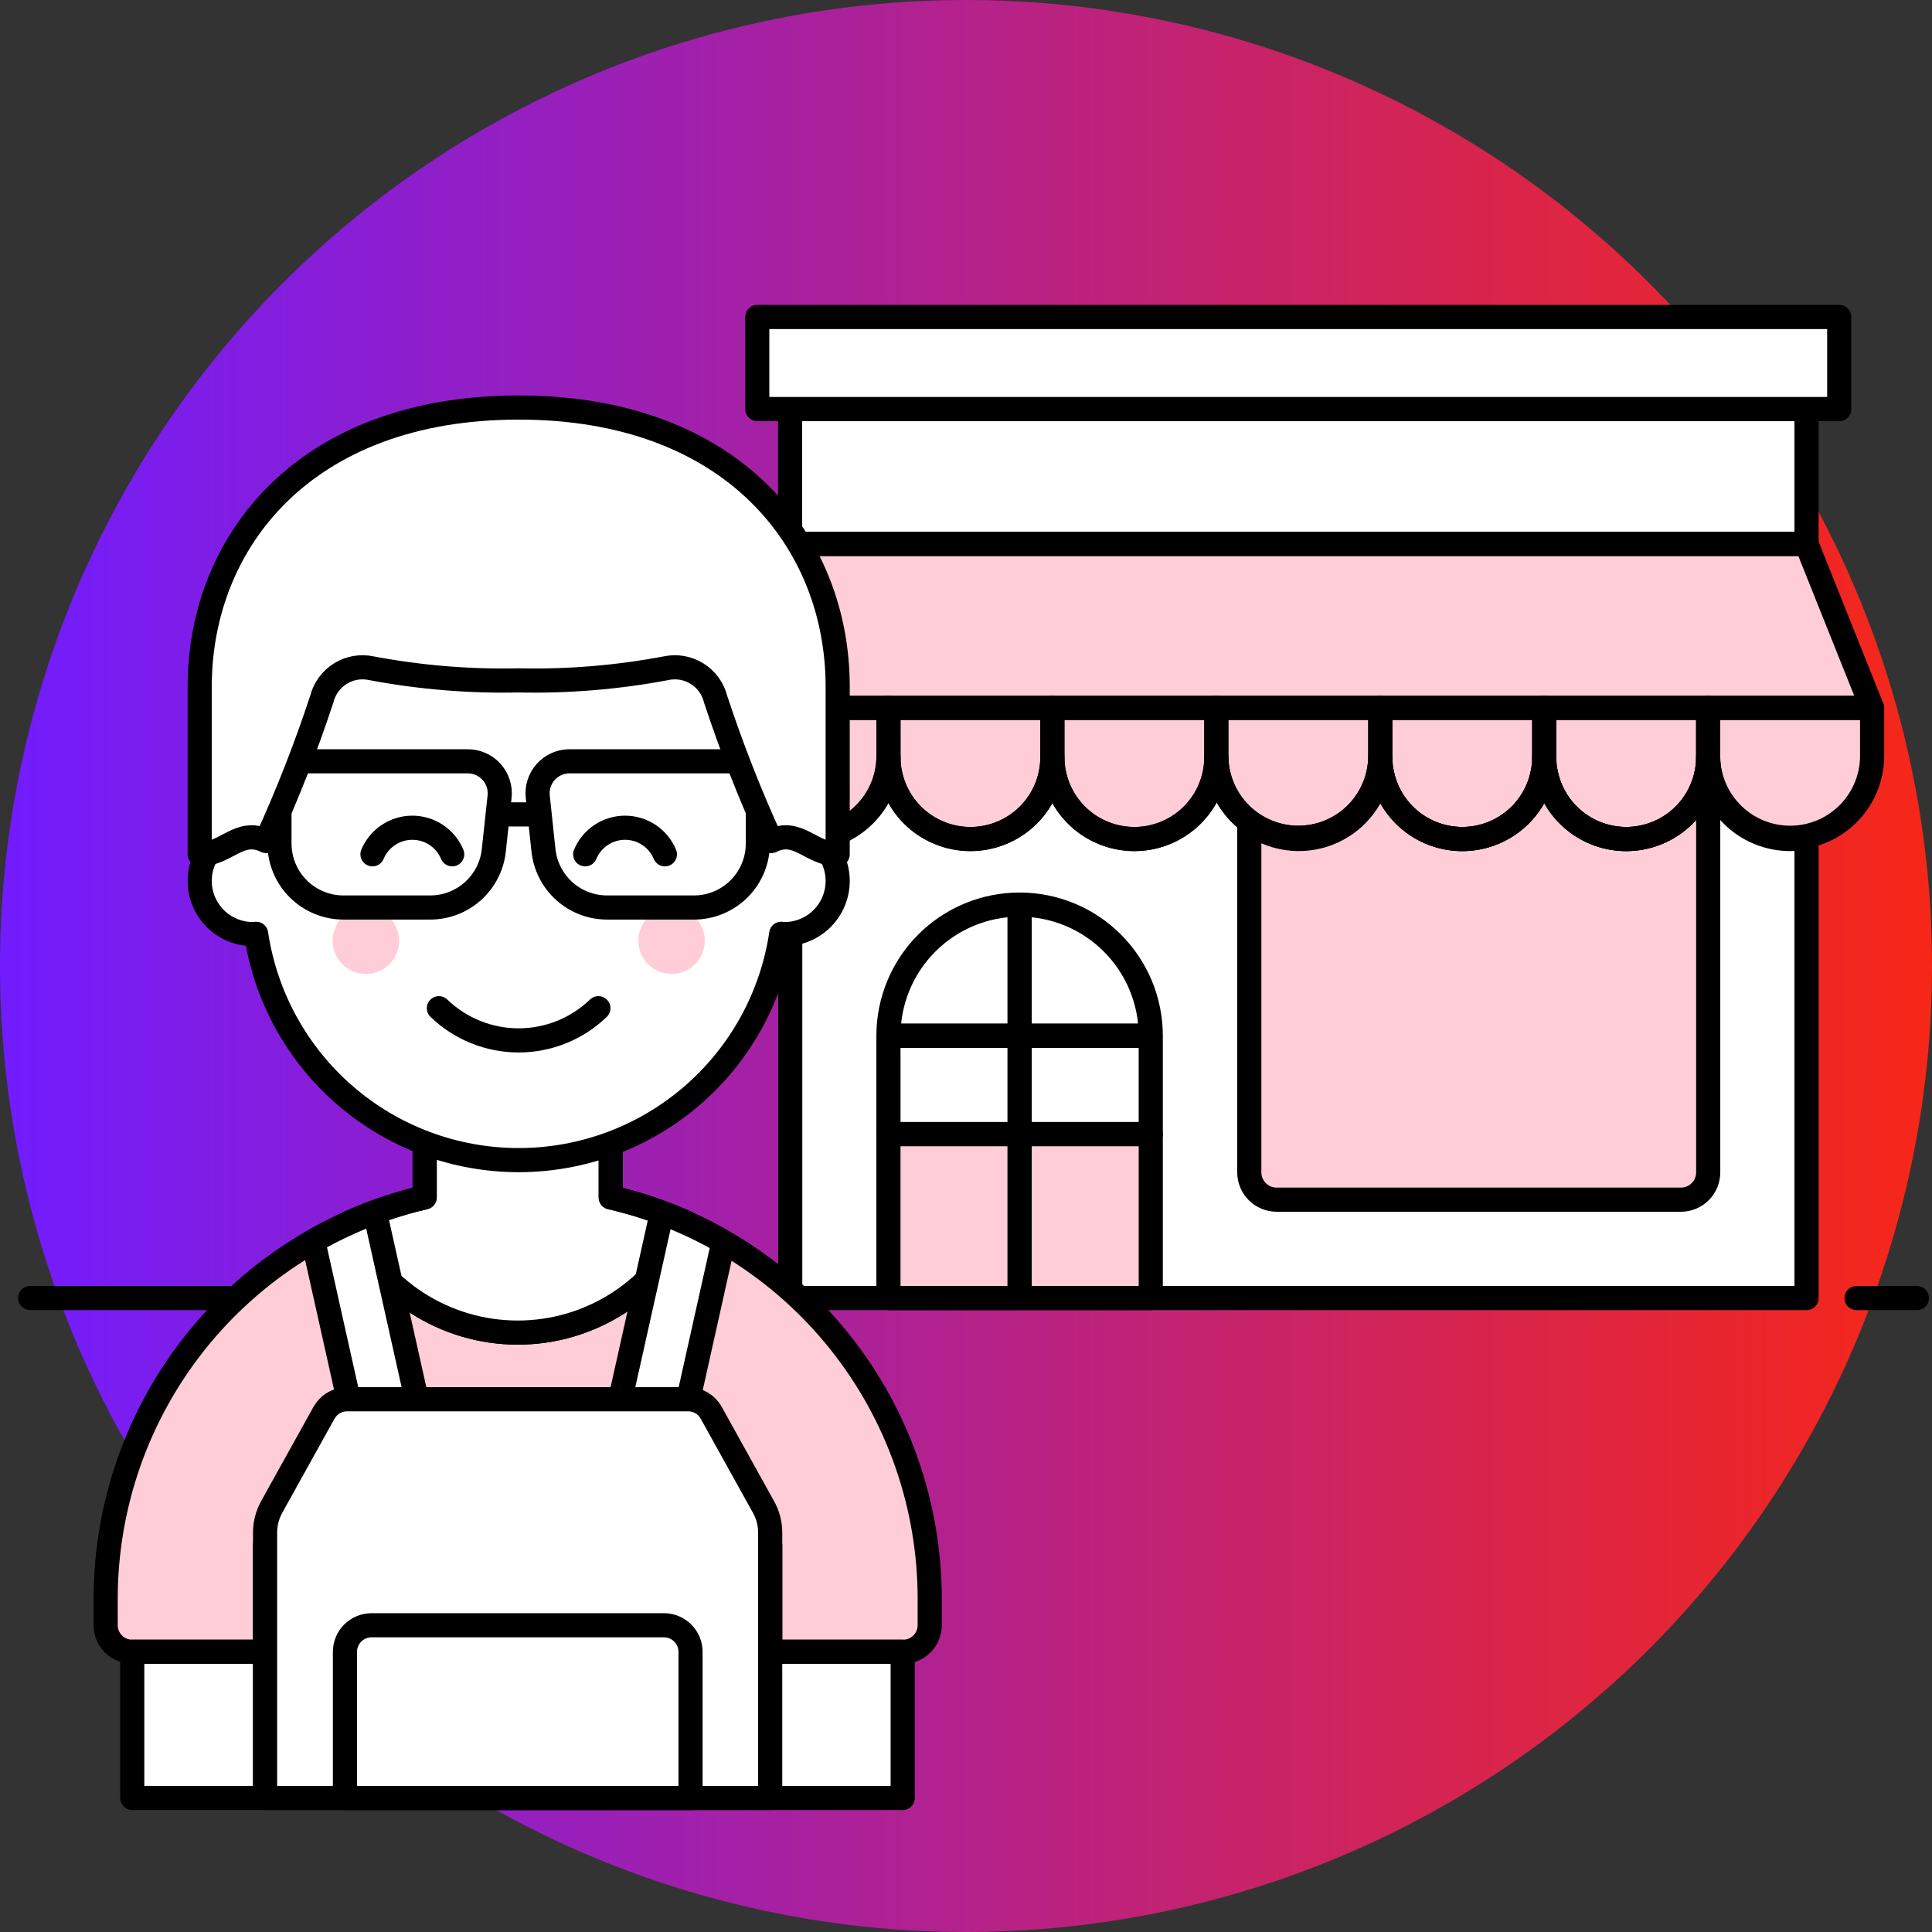
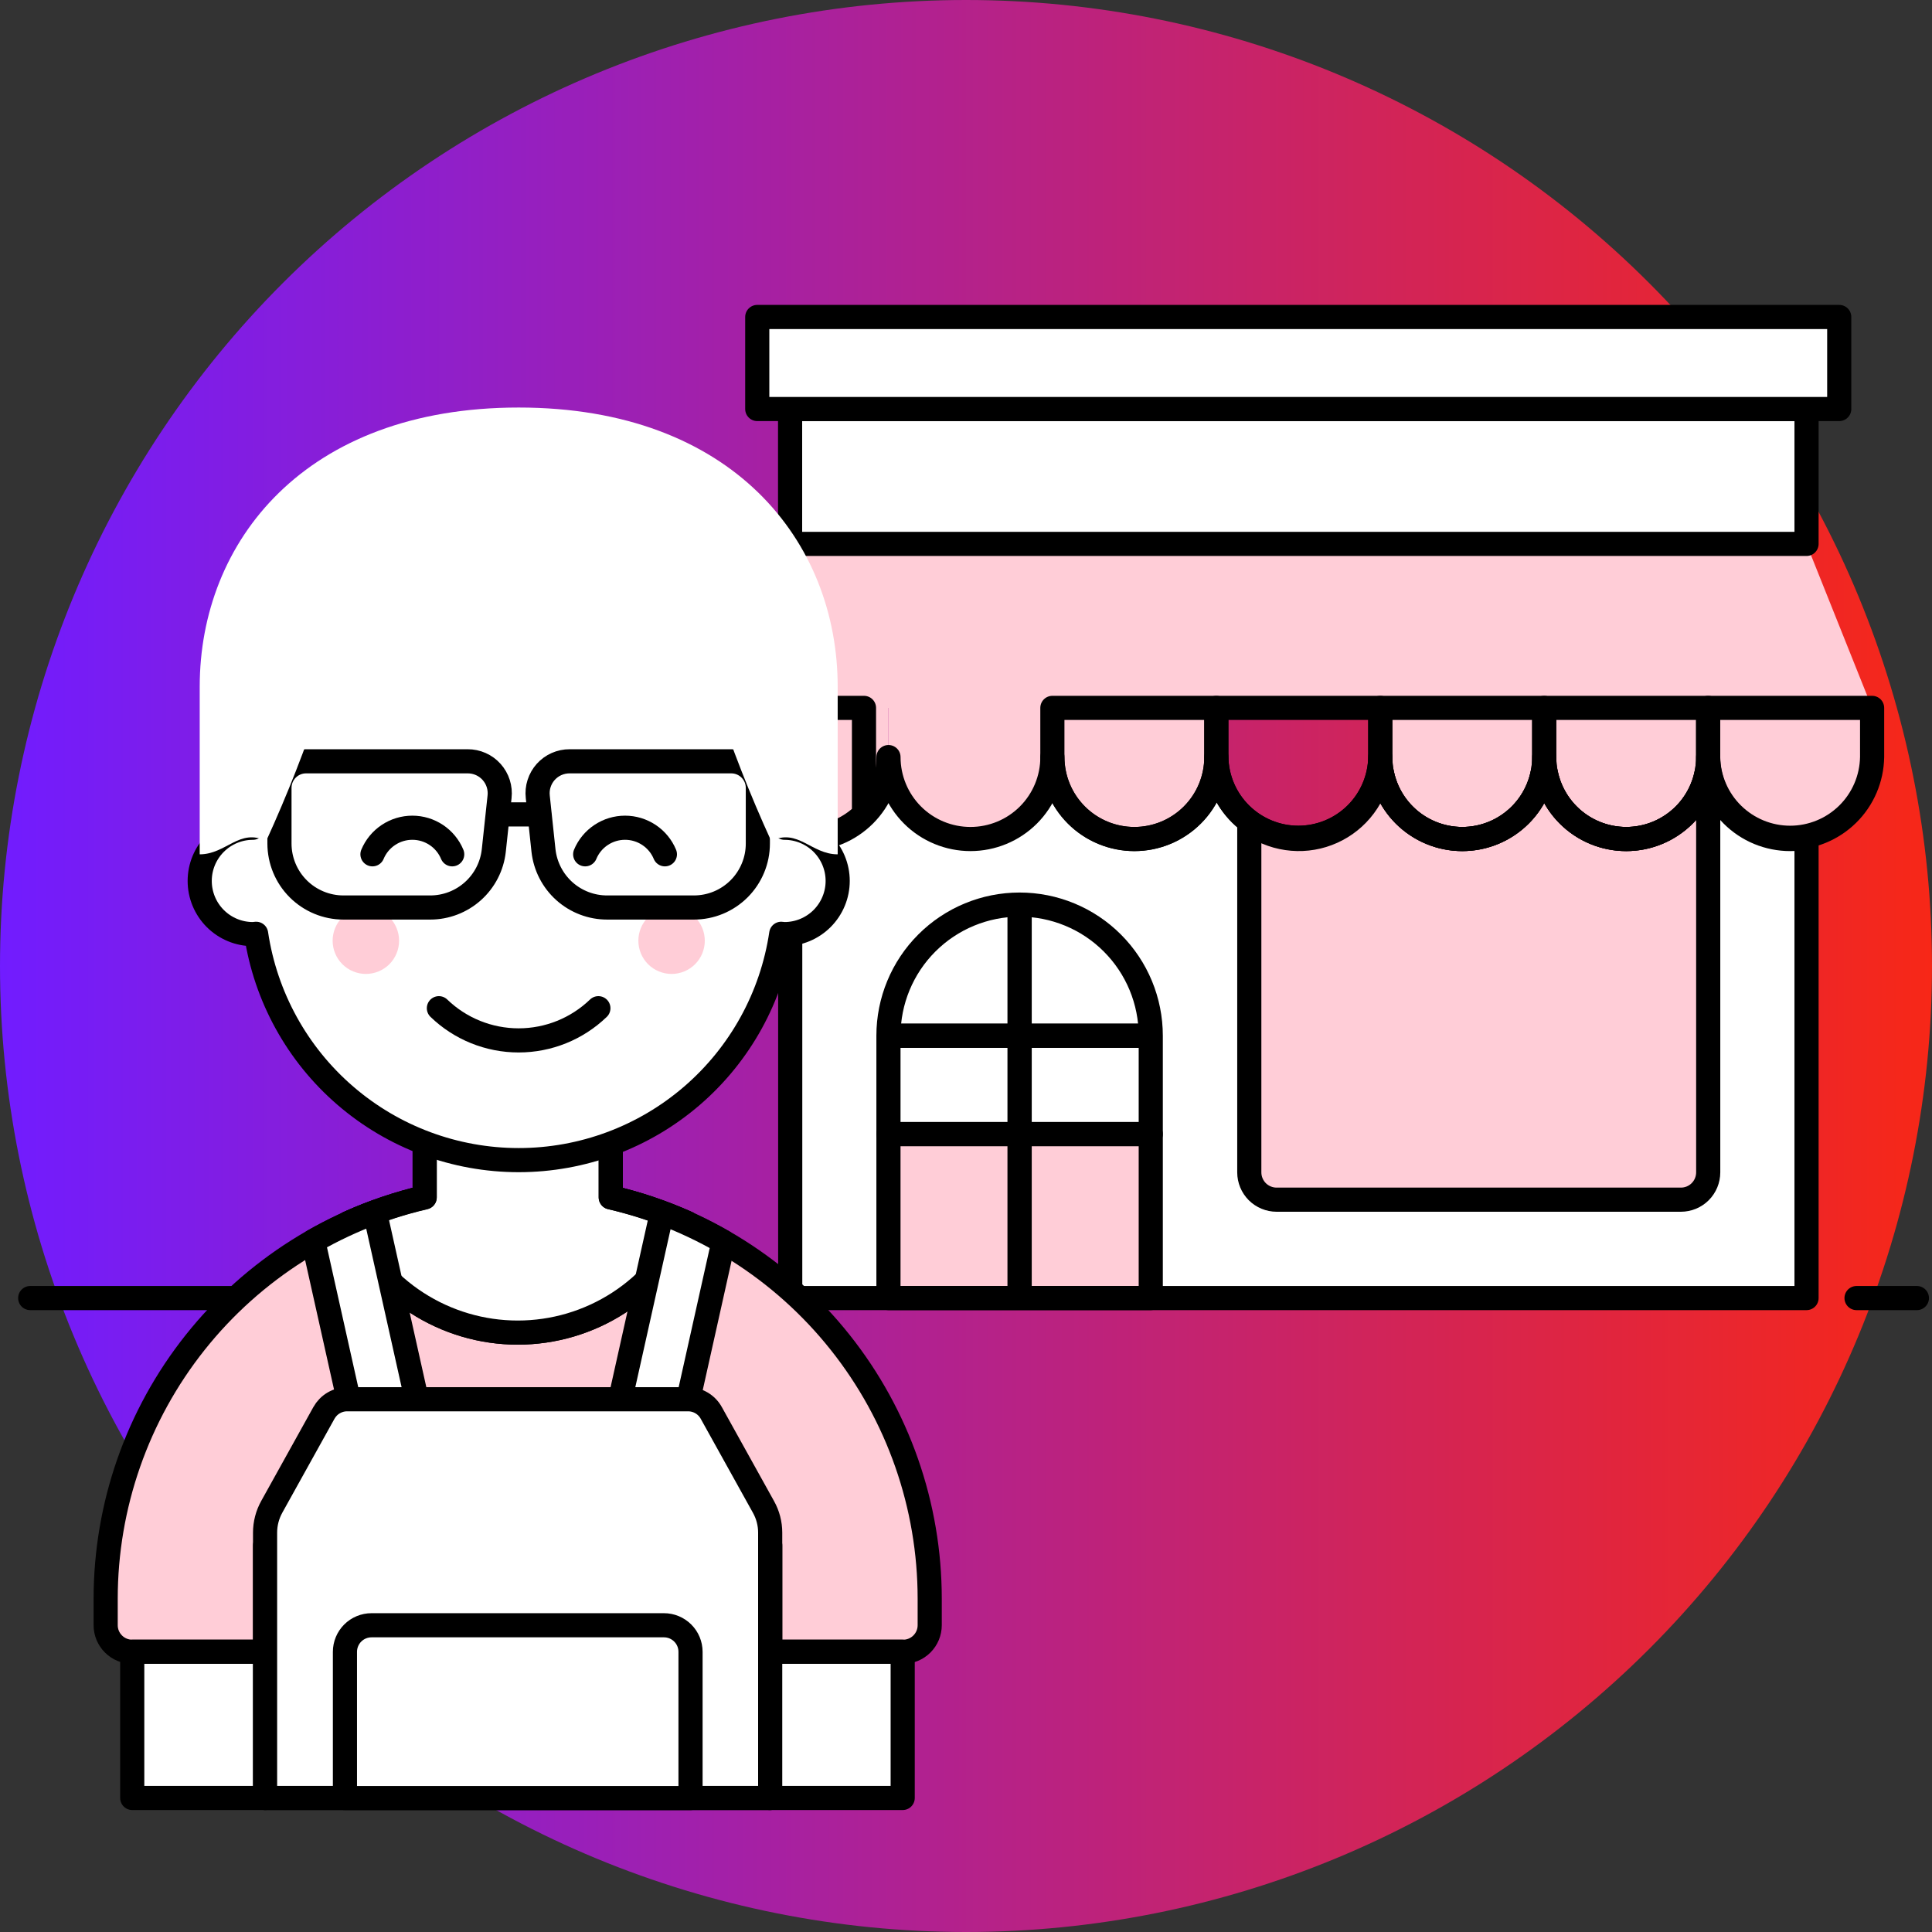
<svg xmlns="http://www.w3.org/2000/svg" width="65" height="65" viewBox="0 0 65 65" fill="none">
  <rect x="0" y="0" width="65" height="65" fill="#333333" stroke="none" />
  <g clip-path="url(#clip0_2642_51156)">
    <path d="M0 32.5C0 41.119 3.424 49.386 9.519 55.481C15.614 61.576 23.88 65 32.5 65C41.12 65 49.386 61.576 55.481 55.481C61.576 49.386 65 41.119 65 32.5C65 23.88 61.576 15.614 55.481 9.519C49.386 3.424 41.12 0 32.5 0C23.88 0 15.614 3.424 9.519 9.519C3.424 15.614 0 23.88 0 32.5Z" fill="url(#paint0_linear_2642_51156)" />
    <path d="M1.016 43.672H26.406" stroke="black" stroke-width="0.812" stroke-linecap="round" stroke-linejoin="round" />
    <path d="M62.461 43.672H64.492" stroke="black" stroke-width="0.812" stroke-linecap="round" stroke-linejoin="round" />
    <path d="M60.228 28.228C59.865 28.228 59.507 28.157 59.172 28.019C58.837 27.88 58.533 27.677 58.277 27.421C58.021 27.165 57.818 26.861 57.679 26.526C57.541 26.192 57.469 25.833 57.469 25.471C57.469 26.202 57.179 26.904 56.662 27.421C56.145 27.938 55.443 28.228 54.712 28.228C53.98 28.228 53.279 27.938 52.762 27.421C52.245 26.904 51.954 26.202 51.954 25.471C51.954 26.202 51.663 26.904 51.146 27.421C50.629 27.938 49.928 28.228 49.196 28.228C48.465 28.228 47.764 27.938 47.246 27.421C46.729 26.904 46.439 26.202 46.439 25.471C46.427 26.195 46.132 26.885 45.616 27.393C45.1 27.901 44.405 28.186 43.681 28.186C42.957 28.186 42.262 27.901 41.746 27.393C41.23 26.885 40.934 26.195 40.923 25.471C40.923 26.202 40.632 26.904 40.115 27.421C39.598 27.938 38.897 28.228 38.165 28.228C37.434 28.228 36.732 27.938 36.215 27.421C35.698 26.904 35.407 26.202 35.407 25.471C35.407 26.202 35.117 26.904 34.6 27.421C34.083 27.938 33.381 28.228 32.65 28.228C31.919 28.228 31.217 27.938 30.7 27.421C30.183 26.904 29.892 26.202 29.892 25.471C29.892 26.202 29.602 26.903 29.085 27.42C28.568 27.937 27.867 28.228 27.136 28.228C26.951 28.228 26.767 28.21 26.586 28.173V43.672H60.779V28.173C60.597 28.21 60.413 28.228 60.228 28.228Z" fill="white" />
    <path d="M38.716 34.846C38.716 33.676 38.251 32.553 37.423 31.726C36.596 30.898 35.473 30.434 34.303 30.434C33.133 30.434 32.011 30.898 31.183 31.726C30.355 32.553 29.891 33.676 29.891 34.846V38.155H38.716V34.846Z" fill="white" />
    <path d="M26.582 13.76H60.779V18.299H26.582V13.76Z" fill="white" />
    <path d="M62.984 23.816H24.375L26.581 18.301H60.778L62.984 23.816Z" fill="#FFCDD7" />
    <path d="M24.375 23.816V25.471C24.386 26.195 24.682 26.886 25.198 27.393C25.714 27.901 26.409 28.186 27.133 28.186C27.857 28.186 28.552 27.901 29.068 27.393C29.584 26.886 29.88 26.195 29.891 25.471V23.816H24.375Z" fill="#FFCDD7" />
    <path d="M29.891 23.816V25.471C29.891 26.203 30.181 26.904 30.698 27.421C31.215 27.938 31.917 28.229 32.648 28.229C33.38 28.229 34.081 27.938 34.598 27.421C35.115 26.904 35.406 26.203 35.406 25.471V23.816H29.891Z" fill="#FFCDD7" />
    <path d="M35.406 23.816V25.471C35.406 26.203 35.697 26.904 36.214 27.421C36.731 27.938 37.432 28.229 38.164 28.229C38.895 28.229 39.597 27.938 40.114 27.421C40.631 26.904 40.922 26.203 40.922 25.471V23.816H35.406Z" fill="#FFCDD7" />
-     <path d="M40.922 23.816V25.471C40.933 26.195 41.229 26.886 41.745 27.393C42.261 27.901 42.956 28.186 43.68 28.186C44.404 28.186 45.099 27.901 45.615 27.393C46.131 26.886 46.426 26.195 46.438 25.471V23.816H40.922Z" fill="#FFCDD7" />
    <path d="M46.438 23.816V25.471C46.438 26.203 46.728 26.904 47.245 27.421C47.762 27.938 48.464 28.229 49.195 28.229C49.926 28.229 50.628 27.938 51.145 27.421C51.662 26.904 51.953 26.203 51.953 25.471V23.816H46.438Z" fill="#FFCDD7" />
    <path d="M51.953 23.816V25.471C51.953 26.203 52.244 26.904 52.761 27.421C53.278 27.938 53.979 28.229 54.711 28.229C55.442 28.229 56.144 27.938 56.661 27.421C57.178 26.904 57.468 26.203 57.468 25.471V23.816H51.953Z" fill="#FFCDD7" />
    <path d="M57.469 23.816V25.471C57.48 26.195 57.776 26.886 58.292 27.393C58.808 27.901 59.503 28.186 60.227 28.186C60.951 28.186 61.646 27.901 62.162 27.393C62.678 26.886 62.973 26.195 62.985 25.471V23.816H57.469Z" fill="#FFCDD7" />
    <path d="M29.891 38.156H38.716V43.672H29.891V38.156Z" fill="#FFCDD7" />
    <path d="M54.713 28.228C54.078 28.228 53.462 28.008 52.969 27.606C52.477 27.204 52.138 26.644 52.011 26.021H51.9C51.773 26.644 51.434 27.204 50.942 27.606C50.45 28.008 49.834 28.228 49.198 28.228C48.562 28.228 47.946 28.008 47.454 27.606C46.962 27.204 46.623 26.644 46.496 26.021H46.388C46.297 26.478 46.091 26.904 45.789 27.259C45.488 27.614 45.101 27.887 44.665 28.051C44.23 28.216 43.759 28.266 43.298 28.198C42.837 28.131 42.401 27.947 42.031 27.664V39.443C42.031 39.686 42.128 39.92 42.3 40.093C42.473 40.265 42.707 40.362 42.95 40.362H56.552C56.672 40.362 56.792 40.338 56.904 40.292C57.015 40.246 57.117 40.178 57.202 40.093C57.287 40.007 57.355 39.906 57.401 39.794C57.447 39.683 57.471 39.563 57.471 39.443V26.021H57.416C57.289 26.644 56.95 27.204 56.458 27.606C55.965 28.008 55.349 28.228 54.713 28.228Z" fill="#FFCDD7" />
    <path d="M26.582 13.76H60.779V18.299H26.582V13.76Z" stroke="black" stroke-width="0.812" stroke-linejoin="round" />
    <path d="M60.228 28.228C59.865 28.228 59.507 28.157 59.172 28.019C58.837 27.88 58.533 27.677 58.277 27.421C58.021 27.165 57.818 26.861 57.679 26.526C57.541 26.192 57.469 25.833 57.469 25.471C57.469 26.202 57.179 26.904 56.662 27.421C56.145 27.938 55.443 28.228 54.712 28.228C53.98 28.228 53.279 27.938 52.762 27.421C52.245 26.904 51.954 26.202 51.954 25.471C51.954 26.202 51.663 26.904 51.146 27.421C50.629 27.938 49.928 28.228 49.196 28.228C48.465 28.228 47.764 27.938 47.246 27.421C46.729 26.904 46.439 26.202 46.439 25.471C46.427 26.195 46.132 26.885 45.616 27.393C45.1 27.901 44.405 28.186 43.681 28.186C42.957 28.186 42.262 27.901 41.746 27.393C41.23 26.885 40.934 26.195 40.923 25.471C40.923 26.202 40.632 26.904 40.115 27.421C39.598 27.938 38.897 28.228 38.165 28.228C37.434 28.228 36.732 27.938 36.215 27.421C35.698 26.904 35.407 26.202 35.407 25.471C35.407 26.202 35.117 26.904 34.6 27.421C34.083 27.938 33.381 28.228 32.65 28.228C31.919 28.228 31.217 27.938 30.7 27.421C30.183 26.904 29.892 26.202 29.892 25.471C29.892 26.202 29.602 26.903 29.085 27.42C28.568 27.937 27.867 28.228 27.136 28.228C26.951 28.228 26.767 28.21 26.586 28.173V43.672H60.779V28.173C60.597 28.21 60.413 28.228 60.228 28.228Z" stroke="black" stroke-width="0.812" stroke-linejoin="round" />
    <path d="M34.305 30.434V43.671" stroke="black" stroke-width="0.812" />
    <path d="M29.891 34.846H38.716" stroke="black" stroke-width="0.812" />
-     <path d="M62.984 23.816H24.375L26.581 18.301H60.778L62.984 23.816Z" stroke="black" stroke-width="0.812" stroke-linejoin="round" />
    <path d="M38.716 34.846C38.716 33.676 38.251 32.553 37.423 31.726C36.596 30.898 35.473 30.434 34.303 30.434C33.133 30.434 32.011 30.898 31.183 31.726C30.355 32.553 29.891 33.676 29.891 34.846V38.155H38.716V34.846Z" stroke="black" stroke-width="0.812" stroke-linejoin="round" />
    <path d="M34.305 30.434V43.671" stroke="black" stroke-width="0.812" stroke-linejoin="round" />
    <path d="M29.891 38.156H38.716V43.672H29.891V38.156Z" stroke="black" stroke-width="0.812" stroke-linejoin="round" />
    <path d="M29.891 34.846H38.716" stroke="black" stroke-width="0.812" stroke-linejoin="round" />
-     <path d="M24.375 23.816V25.471C24.386 26.195 24.682 26.886 25.198 27.393C25.714 27.901 26.409 28.186 27.133 28.186C27.857 28.186 28.552 27.901 29.068 27.393C29.584 26.886 29.88 26.195 29.891 25.471V23.816H24.375Z" stroke="black" stroke-width="0.812" stroke-linejoin="round" />
-     <path d="M29.891 23.816V25.471C29.891 26.203 30.181 26.904 30.698 27.421C31.215 27.938 31.917 28.229 32.648 28.229C33.38 28.229 34.081 27.938 34.598 27.421C35.115 26.904 35.406 26.203 35.406 25.471V23.816H29.891Z" stroke="black" stroke-width="0.812" stroke-linejoin="round" />
+     <path d="M24.375 23.816V25.471C24.386 26.195 24.682 26.886 25.198 27.393C25.714 27.901 26.409 28.186 27.133 28.186C27.857 28.186 28.552 27.901 29.068 27.393V23.816H24.375Z" stroke="black" stroke-width="0.812" stroke-linejoin="round" />
    <path d="M35.406 23.816V25.471C35.406 26.203 35.697 26.904 36.214 27.421C36.731 27.938 37.432 28.229 38.164 28.229C38.895 28.229 39.597 27.938 40.114 27.421C40.631 26.904 40.922 26.203 40.922 25.471V23.816H35.406Z" stroke="black" stroke-width="0.812" stroke-linejoin="round" />
    <path d="M40.922 23.816V25.471C40.933 26.195 41.229 26.886 41.745 27.393C42.261 27.901 42.956 28.186 43.68 28.186C44.404 28.186 45.099 27.901 45.615 27.393C46.131 26.886 46.426 26.195 46.438 25.471V23.816H40.922Z" stroke="black" stroke-width="0.812" stroke-linejoin="round" />
    <path d="M46.438 23.816V25.471C46.438 26.203 46.728 26.904 47.245 27.421C47.762 27.938 48.464 28.229 49.195 28.229C49.926 28.229 50.628 27.938 51.145 27.421C51.662 26.904 51.953 26.203 51.953 25.471V23.816H46.438Z" stroke="black" stroke-width="0.812" stroke-linejoin="round" />
    <path d="M51.953 23.816V25.471C51.953 26.203 52.244 26.904 52.761 27.421C53.278 27.938 53.979 28.229 54.711 28.229C55.442 28.229 56.144 27.938 56.661 27.421C57.178 26.904 57.468 26.203 57.468 25.471V23.816H51.953Z" stroke="black" stroke-width="0.812" stroke-linejoin="round" />
    <path d="M57.469 23.816V25.471C57.48 26.195 57.776 26.886 58.292 27.393C58.808 27.901 59.503 28.186 60.227 28.186C60.951 28.186 61.646 27.901 62.162 27.393C62.678 26.886 62.973 26.195 62.985 25.471V23.816H57.469Z" stroke="black" stroke-width="0.812" stroke-linejoin="round" />
    <path d="M54.713 28.228C54.078 28.228 53.462 28.008 52.969 27.606C52.477 27.204 52.138 26.644 52.011 26.021H51.9C51.773 26.644 51.434 27.204 50.942 27.606C50.45 28.008 49.834 28.228 49.198 28.228C48.562 28.228 47.946 28.008 47.454 27.606C46.962 27.204 46.623 26.644 46.496 26.021H46.388C46.297 26.478 46.091 26.904 45.789 27.259C45.488 27.614 45.101 27.887 44.665 28.051C44.23 28.216 43.759 28.266 43.298 28.198C42.837 28.131 42.401 27.947 42.031 27.664V39.443C42.031 39.686 42.128 39.92 42.3 40.093C42.473 40.265 42.707 40.362 42.95 40.362H56.552C56.672 40.362 56.792 40.338 56.904 40.292C57.015 40.246 57.117 40.178 57.202 40.093C57.287 40.007 57.355 39.906 57.401 39.794C57.447 39.683 57.471 39.563 57.471 39.443V26.021H57.416C57.289 26.644 56.95 27.204 56.458 27.606C55.965 28.008 55.349 28.228 54.713 28.228Z" stroke="black" stroke-width="0.812" stroke-linejoin="round" />
    <path d="M25.477 10.664H61.879V13.761H25.477V10.664Z" fill="white" stroke="black" stroke-width="0.812" stroke-linejoin="round" />
-     <path d="M4.57 55.721L5.17 56.32" stroke="black" stroke-width="0.812" stroke-linecap="round" stroke-linejoin="round" />
    <path d="M31.279 53.783V54.678C31.279 54.915 31.185 55.142 31.017 55.31C30.849 55.478 30.622 55.572 30.385 55.572H25.913V60.491H8.921V55.572H4.449C4.212 55.572 3.984 55.478 3.817 55.31C3.649 55.142 3.555 54.915 3.555 54.678V53.783C3.557 50.653 4.618 47.615 6.567 45.164C8.516 42.714 11.237 40.995 14.287 40.288V37.238H20.547V40.285C23.598 40.992 26.319 42.711 28.267 45.163C30.216 47.614 31.278 50.652 31.279 53.783Z" fill="#FFCDD7" />
    <path d="M20.549 40.285V37.238H14.289V40.279C13.406 40.484 12.545 40.775 11.719 41.148C12.213 42.246 13.014 43.178 14.025 43.832C15.037 44.486 16.215 44.834 17.419 44.834C18.623 44.834 19.802 44.486 20.813 43.832C21.825 43.178 22.625 42.246 23.12 41.148C22.293 40.777 21.433 40.488 20.549 40.285Z" stroke="black" stroke-width="0.812" stroke-linecap="round" stroke-linejoin="round" />
    <path d="M20.549 40.285V37.238H14.289V40.279C13.406 40.484 12.545 40.775 11.719 41.148C12.213 42.246 13.014 43.178 14.025 43.832C15.037 44.486 16.215 44.834 17.419 44.834C18.623 44.834 19.802 44.486 20.813 43.832C21.825 43.178 22.625 42.246 23.12 41.148C22.293 40.777 21.433 40.488 20.549 40.285Z" fill="white" />
    <path d="M20.549 40.285V37.238H14.289V40.279C13.406 40.484 12.545 40.775 11.719 41.148C12.213 42.246 13.014 43.178 14.025 43.832C15.037 44.486 16.215 44.834 17.419 44.834C18.623 44.834 19.802 44.486 20.813 43.832C21.825 43.178 22.625 42.246 23.12 41.148C22.293 40.777 21.433 40.488 20.549 40.285Z" stroke="black" stroke-width="0.812" stroke-linecap="round" stroke-linejoin="round" />
    <path d="M31.279 53.783V54.678C31.279 54.915 31.185 55.142 31.017 55.31C30.849 55.478 30.622 55.572 30.385 55.572H25.913V60.491H8.921V55.572H4.449C4.212 55.572 3.984 55.478 3.817 55.31C3.649 55.142 3.555 54.915 3.555 54.678V53.783C3.557 50.653 4.618 47.615 6.567 45.164C8.516 42.714 11.237 40.995 14.287 40.288V37.238H20.547V40.285C23.598 40.992 26.319 42.711 28.267 45.163C30.216 47.614 31.278 50.652 31.279 53.783Z" stroke="black" stroke-width="0.812" stroke-linecap="round" stroke-linejoin="round" />
    <path d="M8.918 55.573V51.996" stroke="black" stroke-width="0.812" stroke-linecap="round" stroke-linejoin="round" />
    <path d="M25.914 55.573V51.996" stroke="black" stroke-width="0.812" stroke-linecap="round" stroke-linejoin="round" />
    <path d="M26.394 27.849V25.613C26.394 23.241 25.452 20.967 23.775 19.289C22.098 17.612 19.823 16.67 17.451 16.67C15.079 16.67 12.804 17.612 11.127 19.289C9.45 20.967 8.507 23.241 8.507 25.613V27.849C8.033 27.849 7.578 28.038 7.243 28.373C6.907 28.709 6.719 29.163 6.719 29.638C6.719 30.112 6.907 30.567 7.243 30.903C7.578 31.238 8.033 31.427 8.507 31.427C8.545 31.427 8.58 31.418 8.617 31.416C8.933 33.533 9.998 35.467 11.62 36.864C13.241 38.262 15.31 39.031 17.451 39.031C19.591 39.031 21.661 38.262 23.282 36.864C24.903 35.467 25.969 33.533 26.284 31.416C26.322 31.416 26.357 31.427 26.394 31.427C26.869 31.427 27.323 31.238 27.659 30.903C27.994 30.567 28.183 30.112 28.183 29.638C28.183 29.163 27.994 28.709 27.659 28.373C27.323 28.038 26.869 27.849 26.394 27.849Z" fill="white" stroke="black" stroke-width="0.812" stroke-linecap="round" stroke-linejoin="round" />
    <path d="M11.191 31.649C11.191 31.946 11.309 32.23 11.519 32.44C11.729 32.649 12.013 32.767 12.309 32.767C12.606 32.767 12.89 32.649 13.1 32.44C13.309 32.23 13.427 31.946 13.427 31.649C13.427 31.353 13.309 31.068 13.1 30.859C12.89 30.649 12.606 30.531 12.309 30.531C12.013 30.531 11.729 30.649 11.519 30.859C11.309 31.068 11.191 31.353 11.191 31.649Z" fill="#FFCDD7" />
    <path d="M21.477 31.649C21.477 31.946 21.594 32.23 21.804 32.44C22.014 32.649 22.298 32.767 22.595 32.767C22.891 32.767 23.175 32.649 23.385 32.44C23.595 32.23 23.712 31.946 23.712 31.649C23.712 31.353 23.595 31.068 23.385 30.859C23.175 30.649 22.891 30.531 22.595 30.531C22.298 30.531 22.014 30.649 21.804 30.859C21.594 31.068 21.477 31.353 21.477 31.649Z" fill="#FFCDD7" />
    <path d="M20.132 33.92C19.411 34.615 18.45 35.003 17.449 35.003C16.448 35.003 15.486 34.615 14.766 33.92" stroke="black" stroke-width="0.812" stroke-linecap="round" stroke-linejoin="round" />
    <path d="M15.214 28.742C15.104 28.477 14.918 28.251 14.679 28.092C14.44 27.933 14.16 27.848 13.873 27.848C13.586 27.848 13.305 27.933 13.067 28.092C12.828 28.251 12.642 28.477 12.531 28.742" stroke="black" stroke-width="0.812" stroke-linecap="round" stroke-linejoin="round" />
    <path d="M22.37 28.742C22.26 28.477 22.074 28.251 21.835 28.092C21.596 27.933 21.316 27.848 21.029 27.848C20.742 27.848 20.462 27.933 20.223 28.092C19.984 28.251 19.798 28.477 19.688 28.742" stroke="black" stroke-width="0.812" stroke-linecap="round" stroke-linejoin="round" />
    <path d="M14.471 30.532H11.555C10.984 30.532 10.437 30.305 10.033 29.902C9.629 29.498 9.403 28.951 9.402 28.38V26.508C9.402 26.27 9.497 26.043 9.664 25.875C9.832 25.707 10.059 25.613 10.297 25.613H15.733C15.885 25.612 16.036 25.644 16.174 25.705C16.313 25.766 16.438 25.857 16.539 25.97C16.64 26.083 16.717 26.216 16.763 26.361C16.809 26.505 16.824 26.658 16.807 26.809L16.613 28.617C16.555 29.144 16.304 29.631 15.909 29.984C15.513 30.338 15.002 30.533 14.471 30.532Z" stroke="black" stroke-width="0.812" stroke-linecap="round" stroke-linejoin="round" />
    <path d="M20.428 30.532H23.345C23.627 30.532 23.907 30.477 24.168 30.369C24.429 30.261 24.667 30.102 24.867 29.902C25.067 29.702 25.225 29.465 25.333 29.204C25.442 28.943 25.497 28.663 25.497 28.38V26.508C25.497 26.27 25.403 26.043 25.235 25.875C25.067 25.707 24.84 25.613 24.603 25.613H19.166C19.014 25.612 18.864 25.644 18.725 25.705C18.586 25.766 18.462 25.857 18.36 25.97C18.259 26.083 18.183 26.216 18.137 26.361C18.09 26.505 18.076 26.658 18.093 26.809L18.285 28.617C18.344 29.144 18.595 29.631 18.99 29.985C19.386 30.338 19.898 30.533 20.428 30.532Z" stroke="black" stroke-width="0.812" stroke-linecap="round" stroke-linejoin="round" />
    <path d="M16.766 27.4H18.139" stroke="black" stroke-width="0.812" stroke-linecap="round" stroke-linejoin="round" />
    <path d="M17.451 13.711C10.257 13.711 6.719 18.22 6.719 23.102V28.743C7.613 28.743 8.06 27.849 8.955 28.296C9.666 26.74 10.291 25.147 10.826 23.522C10.915 23.165 11.14 22.857 11.452 22.663C11.764 22.469 12.14 22.404 12.499 22.483C14.131 22.791 15.79 22.928 17.451 22.891C19.111 22.928 20.771 22.791 22.403 22.483C22.762 22.404 23.137 22.469 23.449 22.663C23.761 22.856 23.986 23.164 24.075 23.52C24.61 25.145 25.235 26.74 25.947 28.296C26.841 27.849 27.288 28.743 28.183 28.743V23.102C28.183 18.22 24.645 13.711 17.451 13.711Z" fill="white" />
-     <path d="M17.451 13.711C10.257 13.711 6.719 18.22 6.719 23.102V28.743C7.613 28.743 8.06 27.849 8.955 28.296C9.666 26.74 10.291 25.147 10.826 23.522C10.915 23.165 11.14 22.857 11.452 22.663C11.764 22.469 12.14 22.404 12.499 22.483C14.131 22.791 15.79 22.928 17.451 22.891C19.111 22.928 20.771 22.791 22.403 22.483C22.762 22.404 23.137 22.469 23.449 22.663C23.761 22.856 23.986 23.164 24.075 23.52C24.61 25.145 25.235 26.74 25.947 28.296C26.841 27.849 27.288 28.743 28.183 28.743V23.102C28.183 18.22 24.645 13.711 17.451 13.711Z" stroke="black" stroke-width="0.812" stroke-linecap="round" stroke-linejoin="round" />
    <path d="M4.449 55.572H8.921V60.491H4.449V55.572Z" fill="white" stroke="black" stroke-width="0.812" stroke-linecap="round" stroke-linejoin="round" />
    <path d="M25.898 55.572H30.37V60.491H25.898V55.572Z" fill="white" stroke="black" stroke-width="0.812" stroke-linecap="round" stroke-linejoin="round" />
    <path d="M12.614 40.787C11.897 41.052 11.203 41.377 10.539 41.757L12.157 49.001L14.339 48.513L12.614 40.787Z" fill="white" stroke="black" stroke-width="0.812" stroke-linecap="round" stroke-linejoin="round" />
    <path d="M22.267 40.805L20.547 48.514L22.729 49.001L24.339 41.783C23.676 41.401 22.983 41.073 22.267 40.805Z" fill="white" stroke="black" stroke-width="0.812" stroke-linecap="round" stroke-linejoin="round" />
    <path d="M25.685 50.696L23.93 47.536C23.853 47.396 23.739 47.28 23.602 47.199C23.464 47.118 23.307 47.076 23.148 47.076H11.68C11.52 47.076 11.364 47.119 11.226 47.2C11.089 47.28 10.976 47.397 10.898 47.536L9.143 50.696C8.996 50.961 8.918 51.26 8.918 51.564V60.491H25.912V51.564C25.912 51.26 25.834 50.961 25.685 50.696Z" fill="white" />
    <path d="M25.685 50.696L23.93 47.536C23.853 47.396 23.739 47.28 23.602 47.199C23.464 47.118 23.307 47.076 23.148 47.076H11.68C11.52 47.076 11.364 47.119 11.226 47.2C11.089 47.28 10.976 47.397 10.898 47.536L9.143 50.696C8.996 50.961 8.918 51.26 8.918 51.564V60.491H25.912V51.564C25.912 51.26 25.834 50.961 25.685 50.696Z" stroke="black" stroke-width="0.812" stroke-linecap="round" stroke-linejoin="round" />
    <path d="M22.337 54.68H12.5C12.263 54.68 12.035 54.774 11.867 54.942C11.7 55.109 11.605 55.337 11.605 55.574V60.493H23.232V55.574C23.232 55.337 23.138 55.109 22.97 54.942C22.802 54.774 22.575 54.68 22.337 54.68Z" fill="white" stroke="black" stroke-width="0.812" stroke-linecap="round" stroke-linejoin="round" />
  </g>
  <defs>
    <linearGradient id="paint0_linear_2642_51156" x1="0" y1="32.5" x2="65" y2="32.5" gradientUnits="userSpaceOnUse">
      <stop stop-color="#711CFF" />
      <stop offset="1" stop-color="#F72717" />
    </linearGradient>
    <clipPath id="clip0_2642_51156">
      <rect width="65" height="65" fill="white" />
    </clipPath>
  </defs>
</svg>